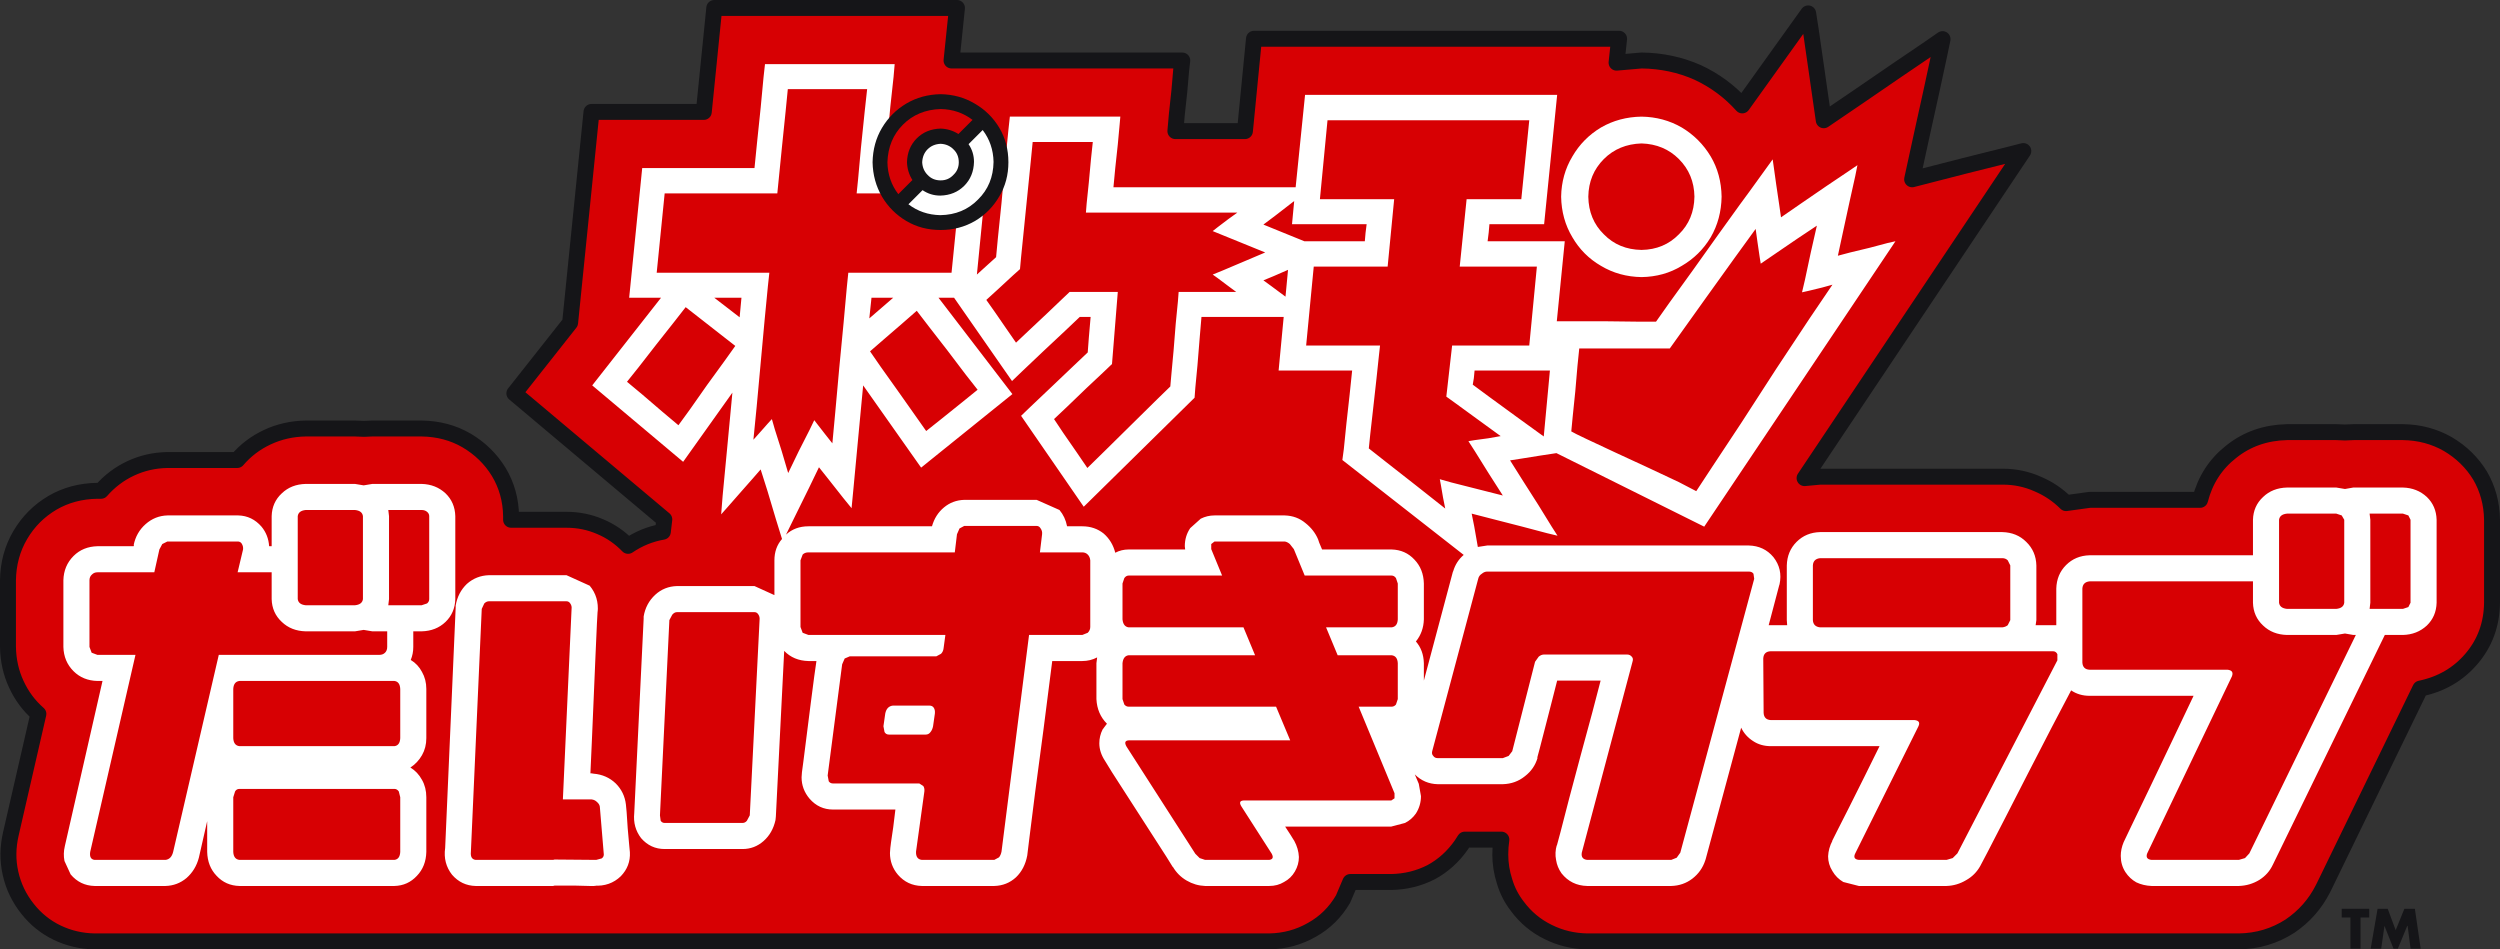
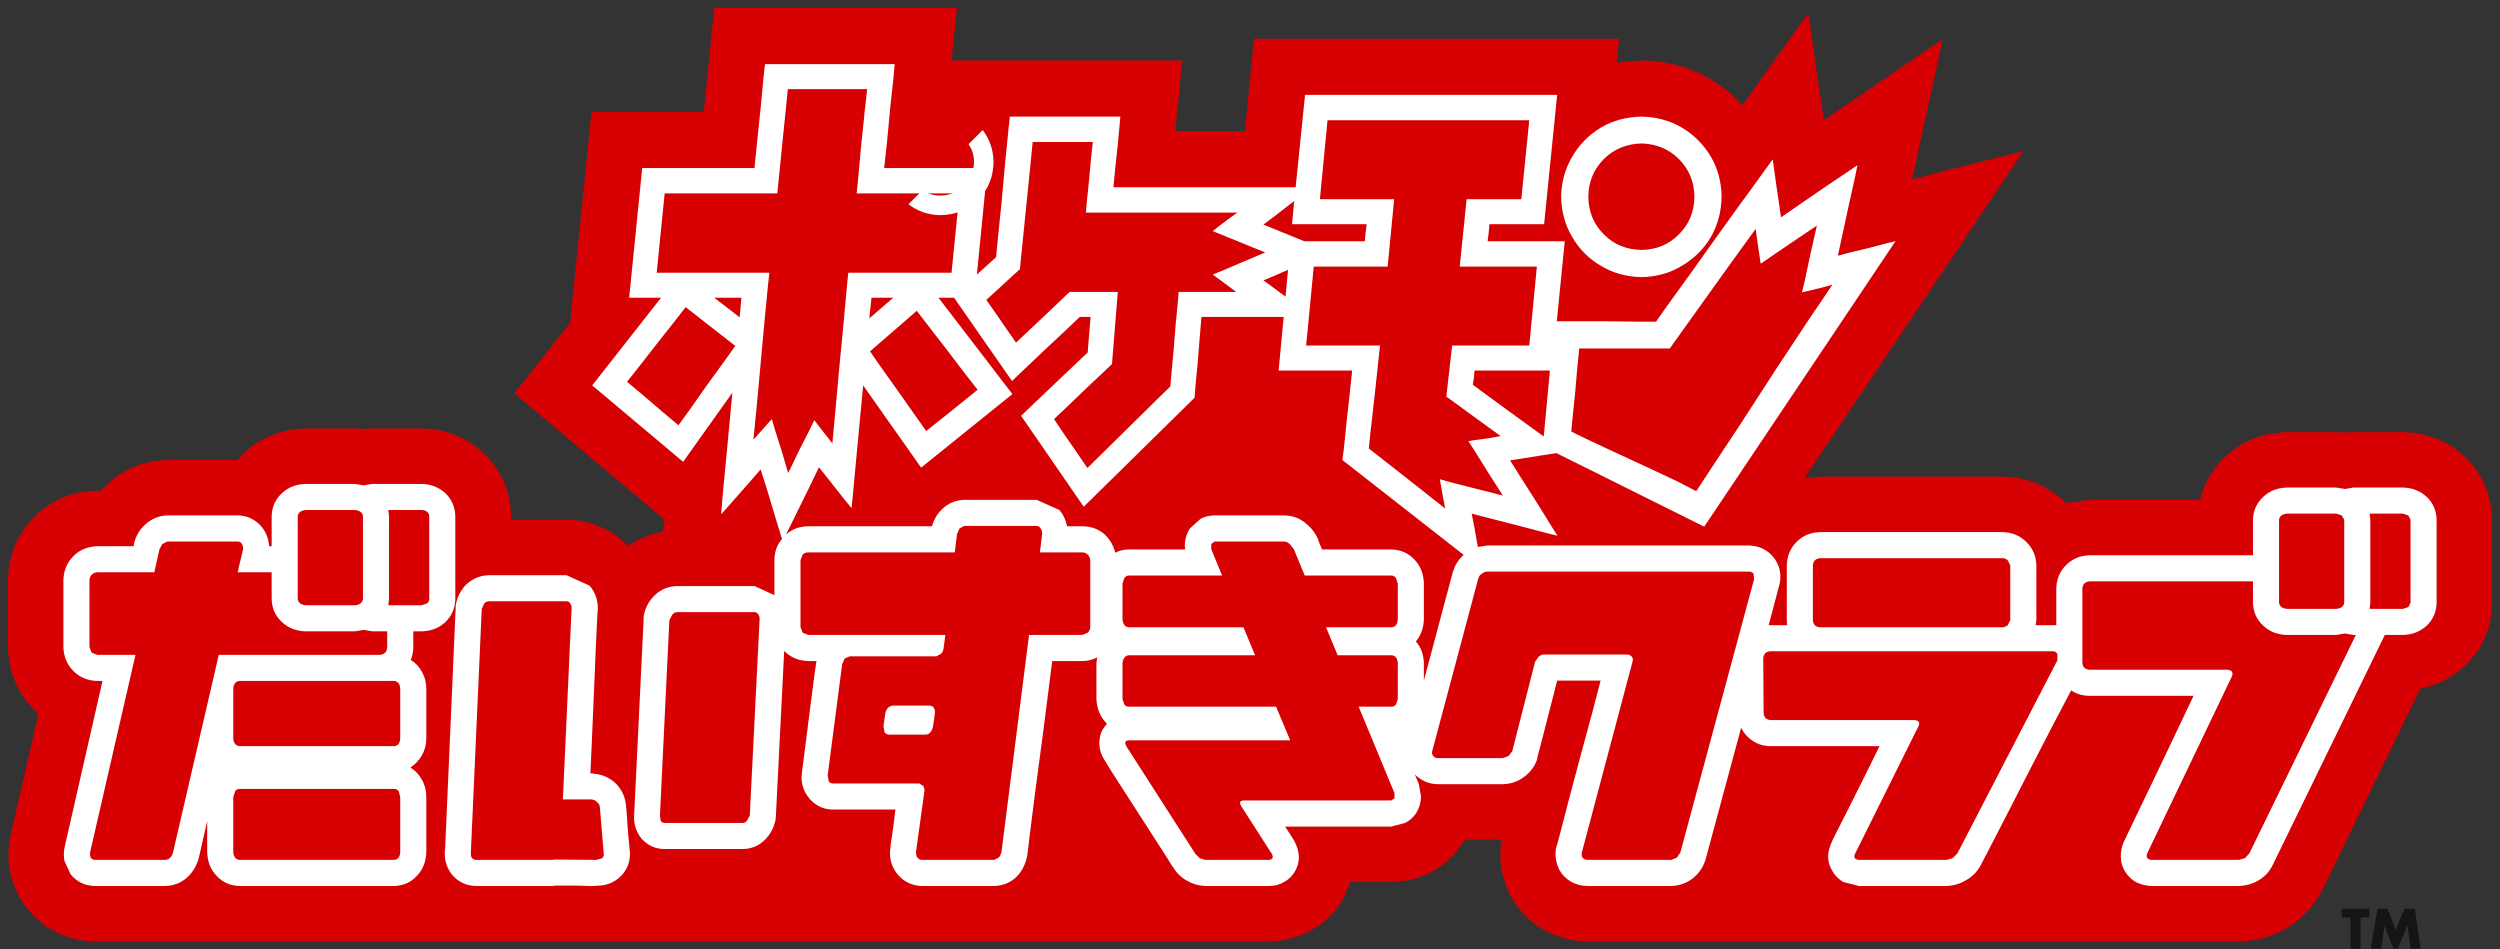
<svg xmlns="http://www.w3.org/2000/svg" height="131.05px" width="345.1px">
  <rect width="100%" height="100%" fill="#333333" stroke="none" />
  <g transform="matrix(1.0, 0.0, 0.0, 1.0, 172.55, 66.0)">
    <path d="M159.15 -6.35 Q162.55 -6.3 165.35 -4.7 168.15 -3.05 169.8 -0.35 171.4 2.4 171.45 5.75 L171.45 17.2 Q171.4 21.65 168.65 24.9 165.9 28.15 161.55 29.05 L148.3 56.3 148.1 56.7 Q146.5 59.85 143.55 61.85 140.35 63.9 136.5 63.95 L46.55 63.95 Q43.65 63.9 41.15 62.65 38.6 61.4 36.9 59.1 35.7 57.55 35.15 55.7 34.55 53.85 34.55 51.95 34.55 50.9 34.7 49.9 L29.65 49.9 29.2 50.6 Q27.5 53.05 25.0 54.4 22.45 55.7 19.5 55.75 L18.55 55.75 16.3 55.75 13.85 55.75 12.85 58.1 Q11.25 60.85 8.55 62.35 5.85 63.9 2.65 63.95 L-159.5 63.95 Q-162.25 63.9 -164.65 62.75 -167.05 61.6 -168.75 59.45 -170.5 57.25 -171.1 54.55 -171.7 51.9 -171.05 49.1 L-167.25 32.55 Q-169.2 30.85 -170.3 28.45 -171.4 26.1 -171.45 23.3 L-171.45 14.1 Q-171.4 10.65 -169.75 7.85 -168.1 5.05 -165.3 3.4 -162.55 1.8 -159.1 1.75 L-158.6 1.75 Q-156.85 -0.25 -154.5 -1.35 -152.15 -2.45 -149.45 -2.5 L-139.8 -2.5 Q-138.1 -4.5 -135.65 -5.65 -133.2 -6.8 -130.35 -6.85 L-123.55 -6.85 -122.3 -6.8 -121.15 -6.85 -114.35 -6.85 Q-110.9 -6.8 -108.15 -5.2 -105.35 -3.55 -103.7 -0.85 -102.05 1.9 -102.0 5.25 L-102.0 5.75 -94.35 5.75 Q-91.9 5.75 -89.7 6.7 -87.55 7.6 -85.85 9.35 -83.65 7.85 -81.05 7.4 L-80.85 5.7 -101.55 -11.7 -93.85 -21.45 -90.9 -50.55 -75.4 -50.55 -73.95 -64.9 -40.45 -64.9 -41.2 -57.65 -9.35 -57.65 -9.5 -56.35 -9.75 -53.45 -10.1 -50.2 -10.3 -47.9 -0.7 -47.9 0.55 -60.65 50.95 -60.65 50.85 -59.7 50.6 -57.35 54.05 -57.65 Q58.2 -57.6 61.8 -56.0 65.35 -54.35 67.95 -51.45 L77.05 -64.15 77.4 -61.9 78.2 -56.35 79.2 -49.4 84.05 -52.7 89.45 -56.4 93.8 -59.35 95.6 -60.6 95.15 -58.45 94.05 -53.35 92.65 -47.0 91.4 -41.25 98.6 -43.1 104.4 -44.55 106.75 -45.15 76.55 0.0 78.7 -0.2 103.9 -0.2 Q106.45 -0.2 108.7 0.8 110.95 1.75 112.65 3.45 L115.9 3.0 131.15 3.0 Q132.2 -1.1 135.45 -3.65 138.7 -6.25 143.15 -6.35 L149.95 -6.35 151.15 -6.3 152.35 -6.35 159.15 -6.35" fill="#d70003" fill-rule="evenodd" stroke="none" />
-     <path d="M159.15 -6.35 L152.35 -6.35 151.15 -6.3 149.95 -6.35 143.15 -6.35 Q138.7 -6.25 135.45 -3.65 132.2 -1.1 131.15 3.0 L115.9 3.0 112.65 3.45 Q110.95 1.75 108.7 0.8 106.45 -0.2 103.9 -0.2 L78.7 -0.2 76.55 0.0 106.75 -45.15 104.4 -44.55 98.6 -43.1 91.4 -41.25 92.65 -47.0 94.05 -53.35 95.15 -58.45 95.6 -60.6 93.8 -59.35 89.45 -56.4 84.05 -52.7 79.2 -49.4 78.2 -56.35 77.4 -61.9 77.05 -64.15 67.95 -51.45 Q65.35 -54.35 61.8 -56.0 58.2 -57.6 54.05 -57.65 L50.6 -57.35 50.85 -59.7 50.95 -60.65 0.55 -60.65 -0.7 -47.9 -10.3 -47.9 -10.1 -50.2 -9.75 -53.45 -9.5 -56.35 -9.35 -57.65 -41.2 -57.65 -40.45 -64.9 -73.95 -64.9 -75.4 -50.55 -90.9 -50.55 -93.85 -21.45 -101.55 -11.7 -80.85 5.7 -81.05 7.4 Q-83.65 7.85 -85.85 9.35 -87.55 7.6 -89.7 6.7 -91.9 5.75 -94.35 5.75 L-102.0 5.75 -102.0 5.25 Q-102.05 1.9 -103.7 -0.85 -105.35 -3.55 -108.15 -5.2 -110.9 -6.8 -114.35 -6.85 L-121.15 -6.85 -122.3 -6.8 -123.55 -6.85 -130.35 -6.85 Q-133.2 -6.8 -135.65 -5.65 -138.1 -4.5 -139.8 -2.5 L-149.45 -2.5 Q-152.15 -2.45 -154.5 -1.35 -156.85 -0.25 -158.6 1.75 L-159.1 1.75 Q-162.55 1.8 -165.3 3.4 -168.1 5.05 -169.75 7.85 -171.4 10.65 -171.45 14.1 L-171.45 23.3 Q-171.4 26.1 -170.3 28.45 -169.2 30.85 -167.25 32.55 L-171.05 49.1 Q-171.7 51.9 -171.1 54.55 -170.5 57.25 -168.75 59.45 -167.05 61.6 -164.65 62.75 -162.25 63.9 -159.5 63.95 L2.65 63.95 Q5.85 63.9 8.55 62.35 11.25 60.85 12.85 58.1 L13.85 55.75 16.3 55.75 18.55 55.75 19.5 55.75 Q22.45 55.7 25.0 54.4 27.5 53.05 29.2 50.6 L29.65 49.9 34.7 49.9 Q34.55 50.9 34.55 51.95 34.55 53.85 35.15 55.7 35.7 57.55 36.9 59.1 38.6 61.4 41.15 62.65 43.65 63.9 46.55 63.95 L136.5 63.95 Q140.35 63.9 143.55 61.85 146.5 59.85 148.1 56.7 L148.3 56.3 161.55 29.05 Q165.9 28.15 168.65 24.9 171.4 21.65 171.45 17.2 L171.45 5.75 Q171.4 2.4 169.8 -0.35 168.15 -3.05 165.35 -4.7 162.55 -6.3 159.15 -6.35 Z" fill="none" stroke="#151518" stroke-linecap="round" stroke-linejoin="round" stroke-width="2.2" />
    <path d="M-117.3 51.6 L-117.3 44.05 -117.5 43.25 Q-117.75 42.9 -118.1 42.9 L-139.5 42.9 Q-139.9 42.9 -140.1 43.25 L-140.35 44.05 -140.35 51.6 Q-140.3 52.6 -139.5 52.7 L-118.1 52.7 Q-117.35 52.6 -117.3 51.6 M-105.7 17.3 L-106.05 18.05 -107.55 51.6 Q-107.65 52.6 -106.9 52.7 L-96.2 52.7 -96.0 52.65 -90.25 52.7 -89.5 52.5 Q-89.2 52.3 -89.2 51.95 L-89.75 45.35 Q-89.8 45.0 -90.15 44.7 -90.45 44.4 -90.9 44.35 L-94.85 44.35 -93.65 18.05 Q-93.6 17.65 -93.8 17.35 -94.0 17.0 -94.35 17.0 L-105.05 17.0 Q-105.4 17.0 -105.7 17.3 M-113.6 4.65 Q-113.9 4.4 -114.35 4.4 L-118.95 4.4 -118.85 5.25 -118.85 16.7 -118.95 17.55 -114.35 17.55 -113.6 17.3 Q-113.3 17.05 -113.3 16.7 L-113.3 5.25 Q-113.3 4.9 -113.6 4.65 M-94.35 13.4 L-91.15 14.85 Q-89.85 16.4 -90.05 18.55 L-90.05 18.25 -90.15 20.05 -90.35 24.55 -90.6 30.45 -90.85 36.3 -91.05 40.75 -90.9 40.75 -90.6 40.8 Q-88.8 40.95 -87.55 42.15 -86.35 43.35 -86.15 45.05 L-86.05 46.1 -85.9 48.35 -85.7 50.6 -85.6 51.65 Q-85.5 53.55 -86.85 54.95 -88.35 56.4 -90.55 56.25 L-90.25 56.3 -91.15 56.3 -93.1 56.25 -95.1 56.25 -96.0 56.25 -96.2 56.3 -106.9 56.3 Q-108.85 56.25 -110.15 54.75 -111.4 53.15 -111.1 51.05 L-109.65 17.9 -109.65 17.6 Q-109.35 15.8 -108.1 14.6 -106.8 13.45 -105.05 13.4 L-94.35 13.4 M-139.5 28.0 Q-140.3 28.1 -140.35 29.1 L-140.35 35.9 Q-140.3 36.9 -139.5 37.0 L-118.1 37.0 Q-117.35 36.9 -117.3 35.9 L-117.3 29.1 Q-117.35 28.1 -118.1 28.0 L-139.5 28.0 M-139.0 9.85 Q-138.95 9.45 -139.15 9.1 -139.3 8.8 -139.65 8.75 L-149.45 8.75 -150.15 9.1 -150.55 9.85 -151.25 13.0 -159.1 13.0 Q-159.55 13.0 -159.85 13.3 -160.2 13.6 -160.2 14.1 L-160.2 23.3 -159.9 24.1 -159.1 24.4 -153.85 24.4 -160.1 51.6 Q-160.25 52.6 -159.5 52.7 L-149.7 52.7 Q-148.9 52.6 -148.65 51.6 L-142.35 24.4 -120.2 24.4 Q-119.7 24.4 -119.4 24.1 -119.1 23.8 -119.1 23.3 L-119.1 21.15 -121.15 21.15 -122.35 20.95 -123.55 21.15 -130.35 21.15 Q-132.35 21.1 -133.65 19.85 -135.0 18.6 -135.05 16.7 L-135.05 13.0 -139.75 13.0 -139.0 9.85 M-130.35 0.8 L-123.55 0.8 -122.35 1.0 -121.15 0.8 -114.35 0.8 Q-112.4 0.85 -111.05 2.1 -109.75 3.35 -109.7 5.25 L-109.7 16.7 Q-109.75 18.6 -111.05 19.85 -112.35 21.1 -114.35 21.15 L-115.5 21.15 -115.5 23.3 Q-115.5 24.25 -115.85 25.1 -114.85 25.7 -114.3 26.75 -113.7 27.8 -113.7 29.1 L-113.7 35.9 Q-113.7 37.2 -114.3 38.25 -114.9 39.3 -115.9 39.95 -114.9 40.55 -114.3 41.65 -113.7 42.7 -113.7 44.05 L-113.7 51.6 Q-113.75 53.6 -115.0 54.9 -116.25 56.25 -118.1 56.3 L-139.5 56.3 Q-141.4 56.25 -142.65 54.9 -143.9 53.6 -143.95 51.6 L-143.95 47.35 -145.1 52.4 Q-145.55 54.1 -146.8 55.2 -148.05 56.25 -149.7 56.3 L-159.5 56.3 Q-161.5 56.25 -162.8 54.7 L-163.65 52.85 Q-163.85 51.85 -163.6 50.8 L-158.4 28.0 -159.1 28.0 Q-161.1 27.95 -162.4 26.65 -163.75 25.3 -163.8 23.3 L-163.8 14.1 Q-163.75 12.1 -162.4 10.75 -161.1 9.45 -159.1 9.4 L-154.1 9.4 -154.05 9.2 -154.1 9.25 Q-153.75 7.5 -152.45 6.35 -151.15 5.2 -149.45 5.15 L-139.65 5.15 Q-137.75 5.2 -136.45 6.7 -135.5 7.85 -135.4 9.4 L-135.05 9.4 -135.05 5.25 Q-135.0 3.35 -133.65 2.1 -132.35 0.85 -130.35 0.8 M-123.55 4.4 L-130.35 4.4 Q-131.35 4.5 -131.45 5.25 L-131.45 16.7 Q-131.35 17.45 -130.35 17.55 L-123.55 17.55 Q-122.55 17.45 -122.45 16.7 L-122.45 5.25 Q-122.55 4.5 -123.55 4.4 M-44.25 31.4 Q-43.85 31.4 -43.65 31.7 -43.45 32.0 -43.5 32.5 L-43.75 34.25 Q-43.85 34.75 -44.1 35.05 -44.35 35.4 -44.75 35.4 L-49.85 35.4 Q-50.25 35.4 -50.45 35.05 L-50.6 34.25 -50.35 32.5 Q-50.15 31.5 -49.3 31.4 L-44.25 31.4 M-67.7 19.6 Q-67.65 19.15 -67.85 18.85 -68.05 18.5 -68.4 18.5 L-79.1 18.5 Q-79.45 18.5 -79.75 18.85 L-80.15 19.6 -81.45 46.55 -81.35 47.3 Q-81.15 47.6 -80.8 47.6 L-70.05 47.6 Q-69.7 47.6 -69.45 47.3 L-69.05 46.55 -67.7 19.6 M-61.75 10.55 L-62.05 11.35 -62.05 20.55 -61.75 21.35 -60.95 21.65 -42.05 21.65 -42.3 23.5 Q-42.35 23.95 -42.65 24.25 L-43.3 24.6 -55.25 24.6 -55.95 24.9 -56.3 25.7 -58.3 41.05 -58.15 41.85 Q-57.95 42.15 -57.55 42.15 L-45.65 42.15 -45.1 42.5 Q-44.9 42.8 -44.95 43.25 L-46.1 51.55 Q-46.15 52.6 -45.3 52.7 L-35.3 52.7 -34.65 52.35 Q-34.4 52.05 -34.3 51.55 L-30.5 21.65 -23.15 21.65 -22.4 21.35 Q-22.05 21.0 -22.05 20.55 L-22.05 11.35 Q-22.1 10.85 -22.4 10.55 -22.7 10.25 -23.15 10.25 L-29.0 10.25 -28.7 7.75 Q-28.65 7.3 -28.9 6.95 -29.1 6.6 -29.45 6.6 L-39.45 6.6 -40.1 6.95 -40.45 7.75 -40.75 10.25 -60.95 10.25 Q-61.45 10.25 -61.75 10.55 M-49.25 -24.9 L-52.25 -24.9 -52.55 -22.05 -49.25 -24.9 M-77.9 -23.6 L-79.5 -21.55 -81.95 -18.45 -84.4 -15.3 -86.0 -13.3 -83.9 -11.55 -81.1 -9.15 -78.9 -7.3 -77.3 -9.5 -74.95 -12.85 -72.55 -16.15 -71.05 -18.25 -73.1 -19.85 -75.85 -22.0 -77.9 -23.6 M-70.45 -22.2 L-70.2 -24.9 -73.95 -24.9 -70.45 -22.2 M-41.2 -28.35 L-40.1 -39.3 -54.3 -39.3 -54.1 -41.25 -53.7 -45.65 -53.2 -50.5 -52.85 -53.7 -63.8 -53.7 -64.1 -50.65 -64.6 -45.8 -65.05 -41.3 -65.25 -39.3 -80.8 -39.3 -81.9 -28.35 -66.35 -28.35 -66.55 -26.5 -67.0 -21.85 -67.55 -15.85 -68.1 -9.85 -68.55 -5.3 -67.7 -6.25 -66.55 -7.55 -66.0 -8.15 -65.6 -6.75 -64.65 -3.75 -63.75 -0.7 -62.3 -3.7 -60.8 -6.65 -60.15 -8.0 -59.65 -7.35 -58.6 -6.0 -57.65 -4.8 -57.25 -9.1 -56.7 -15.2 -56.1 -21.45 -55.65 -26.4 -55.45 -28.35 -41.2 -28.35 M-39.7 -10.5 L-37.6 -12.2 -39.25 -14.3 -41.75 -17.6 -44.35 -20.95 -46.0 -23.1 -48.0 -21.35 -50.55 -19.15 -52.45 -17.5 -51.0 -15.4 -48.65 -12.1 -46.25 -8.7 -44.7 -6.5 -42.5 -8.25 -39.7 -10.5 M32.75 12.9 Q32.35 12.9 32.0 13.2 31.6 13.45 31.5 13.9 L25.15 37.7 Q25.05 38.1 25.3 38.35 25.5 38.65 25.9 38.65 L34.9 38.65 35.7 38.35 36.2 37.7 39.35 25.35 39.85 24.65 Q40.2 24.35 40.6 24.35 L52.05 24.35 Q52.45 24.35 52.7 24.65 52.95 24.9 52.8 25.35 L45.8 51.7 Q45.65 52.6 46.55 52.7 L58.15 52.7 58.9 52.4 59.4 51.7 69.6 13.9 69.5 13.2 Q69.3 12.9 68.85 12.9 L32.75 12.9 M20.4 14.55 L20.15 13.8 Q19.9 13.45 19.55 13.45 L7.55 13.45 6.05 9.8 5.5 9.1 Q5.15 8.8 4.8 8.75 L-4.9 8.75 -5.35 9.1 -5.35 9.8 -3.85 13.45 -16.75 13.45 Q-17.1 13.45 -17.35 13.8 L-17.6 14.55 -17.6 19.5 Q-17.5 20.5 -16.75 20.6 L-0.9 20.6 0.7 24.45 -16.75 24.45 Q-17.5 24.55 -17.6 25.55 L-17.6 30.5 -17.35 31.25 Q-17.1 31.55 -16.75 31.55 L3.6 31.55 5.55 36.2 -16.75 36.2 Q-17.5 36.25 -17.05 37.05 L-7.55 51.85 -6.95 52.45 -6.2 52.7 2.65 52.7 Q3.4 52.6 3.0 51.85 L-1.2 45.3 Q-1.65 44.55 -0.9 44.5 L19.5 44.5 19.95 44.2 19.95 43.5 15.0 31.55 19.55 31.55 Q19.9 31.55 20.15 31.25 L20.4 30.5 20.4 25.55 Q20.35 24.55 19.55 24.45 L12.1 24.45 10.5 20.6 19.55 20.6 Q20.35 20.5 20.4 19.5 L20.4 14.55 M33.05 -11.2 L36.75 -8.5 40.55 -5.75 41.4 -14.85 31.0 -14.85 30.9 -13.8 30.75 -12.9 33.05 -11.2 M7.95 -14.85 L5.15 -14.85 3.95 -14.85 4.65 -22.25 -6.7 -22.25 -6.95 -19.3 -7.25 -15.6 -7.55 -12.45 -7.65 -11.1 -22.95 3.95 -31.6 -8.6 -30.3 -9.85 -27.4 -12.6 -24.3 -15.55 -22.4 -17.35 -22.25 -19.35 -22.0 -22.25 -23.5 -22.25 -25.45 -20.4 -28.6 -17.45 -31.55 -14.65 -32.85 -13.4 -40.85 -24.9 -43.0 -24.9 -32.8 -11.6 -45.4 -1.45 -53.4 -12.8 -54.15 -4.85 -54.75 1.55 -55.0 4.15 -56.1 2.8 -58.15 0.2 -59.5 -1.5 -60.85 1.3 -62.6 4.85 -64.05 7.8 Q-62.8 6.65 -60.95 6.65 L-43.9 6.65 Q-43.45 5.05 -42.25 4.05 -41.05 3.05 -39.45 3.0 L-29.45 3.0 -26.3 4.4 Q-25.5 5.35 -25.25 6.65 L-23.15 6.65 Q-21.45 6.65 -20.2 7.65 -19.0 8.7 -18.6 10.3 -17.75 9.85 -16.75 9.85 L-15.55 9.85 -12.65 9.85 -8.95 9.85 -9.0 9.4 Q-9.0 8.0 -8.25 6.9 L-6.8 5.6 Q-5.9 5.15 -4.9 5.15 L4.8 5.15 Q6.45 5.2 7.65 6.2 8.85 7.15 9.4 8.45 L9.55 8.9 9.95 9.85 12.75 9.85 15.9 9.85 18.5 9.85 19.55 9.85 Q21.45 9.9 22.7 11.25 23.95 12.55 24.0 14.55 L24.0 19.5 Q23.95 21.25 22.9 22.55 23.95 23.75 24.0 25.55 L24.0 27.95 28.0 12.95 28.05 12.85 Q28.45 11.5 29.5 10.6 L12.75 -2.5 12.95 -4.0 13.3 -7.45 13.75 -11.5 14.1 -14.85 11.3 -14.85 7.95 -14.85 M5.25 -28.75 L3.3 -27.9 1.85 -27.3 2.95 -26.5 4.9 -25.05 5.25 -28.75 M-0.85 -29.9 L2.1 -31.15 -0.85 -32.35 -3.8 -33.55 -5.15 -34.1 -4.45 -34.65 -3.0 -35.75 -1.75 -36.65 -5.75 -36.65 -11.15 -36.65 -16.65 -36.65 -20.95 -36.65 -22.65 -36.65 -22.55 -37.9 -22.25 -40.8 -21.95 -44.05 -21.7 -46.4 -30.0 -46.4 -30.25 -43.85 -30.7 -39.4 -31.2 -34.45 -31.6 -30.5 -31.75 -28.85 -32.7 -28.0 -34.7 -26.15 -36.4 -24.6 -35.2 -22.9 -33.65 -20.65 -32.3 -18.7 -30.5 -20.4 -28.0 -22.75 -25.85 -24.8 -24.9 -25.7 -18.25 -25.7 -19.05 -15.75 -20.15 -14.7 -22.6 -12.4 -25.25 -9.85 -27.05 -8.15 -25.75 -6.2 -23.95 -3.6 -22.45 -1.4 -20.0 -3.8 -16.3 -7.45 -12.8 -10.9 -11.0 -12.65 -10.85 -14.35 -10.55 -17.6 -10.25 -21.35 -9.95 -24.4 -9.85 -25.7 -8.3 -25.7 -4.95 -25.7 -1.9 -25.7 -3.05 -26.55 -4.45 -27.6 -5.15 -28.1 -3.8 -28.65 -0.85 -29.9 M6.1 -38.25 L3.45 -36.2 1.85 -35.0 4.3 -34.0 7.5 -32.7 15.85 -32.7 15.95 -33.85 16.1 -35.05 13.25 -35.05 9.85 -35.05 7.0 -35.05 5.8 -35.05 6.1 -38.25 M29.9 -38.5 L37.45 -38.5 38.55 -49.4 10.7 -49.4 9.65 -38.5 19.9 -38.5 19.0 -29.2 8.8 -29.2 7.75 -18.3 17.95 -18.3 17.8 -16.95 17.45 -13.65 17.0 -9.6 16.6 -6.05 16.4 -4.1 18.75 -2.25 22.9 1.0 26.95 4.2 26.65 2.7 26.35 0.95 26.2 0.15 27.8 0.6 31.35 1.5 34.9 2.4 32.95 -0.65 31.05 -3.7 30.15 -5.1 31.05 -5.25 32.9 -5.5 34.6 -5.8 31.3 -8.2 28.35 -10.35 27.1 -11.25 27.9 -18.3 38.55 -18.3 39.6 -29.2 28.95 -29.2 29.9 -38.5 M78.25 -34.85 L75.55 -33.05 73.35 -31.55 72.4 -30.9 70.5 -29.6 70.35 -30.55 70.05 -32.6 69.8 -34.4 66.9 -30.4 62.95 -24.9 59.45 -20.0 57.95 -17.9 56.25 -17.9 52.45 -17.9 48.25 -17.9 45.45 -17.9 45.2 -15.45 44.9 -11.95 44.55 -8.55 44.35 -6.45 Q44.75 -6.2 46.45 -5.4 L50.4 -3.55 55.05 -1.4 59.2 0.55 61.6 1.8 63.7 -1.4 67.8 -7.6 72.65 -15.1 77.25 -22.05 80.4 -26.7 78.95 -26.3 77.1 -25.85 76.2 -25.65 76.6 -27.35 77.4 -31.1 78.25 -34.85 M63.6 -44.4 Q65.05 -41.95 65.1 -38.85 65.05 -35.75 63.6 -33.25 62.1 -30.75 59.6 -29.3 57.15 -27.8 54.05 -27.75 50.95 -27.8 48.45 -29.3 45.95 -30.75 44.5 -33.25 43.0 -35.75 42.95 -38.85 43.0 -41.9 44.5 -44.4 45.95 -46.9 48.45 -48.4 50.95 -49.85 54.05 -49.9 57.1 -49.85 59.6 -48.4 62.1 -46.9 63.6 -44.4 M61.35 -38.85 Q61.3 -41.95 59.2 -44.05 57.15 -46.1 54.05 -46.2 50.9 -46.1 48.85 -44.05 46.75 -41.95 46.7 -38.85 46.75 -35.7 48.85 -33.65 50.9 -31.55 54.05 -31.5 57.15 -31.55 59.2 -33.65 61.3 -35.7 61.35 -38.85 M143.15 4.9 Q142.15 5.0 142.05 5.75 L142.05 17.2 Q142.15 17.95 143.15 18.05 L149.95 18.05 Q150.95 17.95 151.05 17.2 L151.05 5.75 150.7 5.15 149.95 4.9 143.15 4.9 M91.75 33.4 Q92.65 33.5 92.25 34.3 L83.55 51.8 Q83.15 52.6 84.05 52.7 L96.15 52.7 97.0 52.45 97.65 51.8 111.45 25.15 111.45 24.3 Q111.25 23.9 110.85 23.9 L71.85 23.9 Q70.9 23.95 70.85 24.9 L70.9 32.4 Q70.95 33.35 71.9 33.4 L91.75 33.4 M115.9 14.25 Q114.95 14.35 114.9 15.25 L114.9 25.45 Q114.95 26.4 115.9 26.45 L134.95 26.45 Q135.85 26.55 135.55 27.35 L123.85 51.8 Q123.55 52.6 124.45 52.7 L136.5 52.7 137.35 52.45 137.95 51.8 152.65 21.65 152.3 21.65 151.15 21.45 149.95 21.65 143.15 21.65 Q141.15 21.6 139.85 20.35 138.5 19.1 138.45 17.2 L138.45 14.25 115.9 14.25 M104.95 12.05 L104.6 11.35 Q104.3 11.05 103.85 11.05 L78.7 11.05 Q77.75 11.15 77.7 12.05 L77.7 19.6 Q77.75 20.5 78.7 20.6 L103.85 20.6 Q104.3 20.55 104.6 20.3 L104.95 19.6 104.95 12.05 M160.2 17.2 L160.2 5.75 159.9 5.15 159.15 4.9 154.55 4.9 154.65 5.75 154.65 17.2 154.55 18.05 159.15 18.05 159.9 17.8 160.2 17.2 M162.45 2.6 Q163.75 3.85 163.8 5.75 L163.8 17.2 Q163.75 19.1 162.45 20.35 161.1 21.6 159.15 21.65 L156.65 21.65 141.25 53.25 141.2 53.35 Q140.6 54.65 139.35 55.45 138.05 56.25 136.5 56.3 L124.45 56.3 Q123.3 56.25 122.35 55.8 121.45 55.3 120.85 54.4 120.2 53.4 120.2 52.15 120.2 51.2 120.6 50.25 L121.65 48.05 124.2 42.75 127.35 36.15 130.25 30.05 125.75 30.05 121.05 30.05 117.4 30.05 115.9 30.05 Q114.45 30.05 113.35 29.3 L110.7 34.35 107.45 40.65 104.25 46.9 101.8 51.65 100.8 53.55 Q100.1 54.8 98.85 55.5 97.6 56.25 96.15 56.3 L84.05 56.3 81.9 55.75 Q80.95 55.2 80.4 54.25 79.8 53.3 79.8 52.2 79.85 51.1 80.4 50.05 L80.35 50.1 81.0 48.8 82.7 45.45 84.85 41.15 86.9 37.0 82.2 37.0 77.3 37.0 73.45 37.0 71.9 37.0 Q70.5 37.0 69.45 36.3 68.35 35.6 67.8 34.45 L62.9 52.6 62.85 52.75 Q62.35 54.3 61.05 55.3 59.8 56.25 58.15 56.3 L46.55 56.3 Q44.35 56.25 43.0 54.55 42.4 53.7 42.25 52.7 42.05 51.7 42.35 50.65 L42.35 50.75 42.85 48.9 44.05 44.25 45.65 38.25 47.25 32.35 48.4 27.95 42.4 27.95 41.7 30.7 40.8 34.2 40.0 37.3 39.65 38.6 39.7 38.6 Q39.25 40.15 37.95 41.15 36.65 42.2 34.9 42.25 L25.9 42.25 Q24.05 42.2 22.75 40.9 L23.3 42.2 23.6 43.9 Q23.6 45.2 22.9 46.3 22.3 47.15 21.4 47.6 L19.5 48.1 18.05 48.1 14.4 48.1 9.65 48.1 4.85 48.1 5.6 49.25 6.0 49.9 6.1 50.05 Q6.7 51.15 6.75 52.3 6.75 53.35 6.2 54.3 5.65 55.25 4.7 55.75 3.8 56.3 2.65 56.3 L-6.2 56.3 Q-7.55 56.25 -8.75 55.55 -9.95 54.85 -10.65 53.65 L-10.65 53.7 -11.55 52.25 -13.9 48.6 -16.7 44.25 -19.05 40.6 -20.0 39.05 Q-20.8 37.85 -20.8 36.6 -20.8 35.6 -20.35 34.7 L-19.75 33.9 Q-21.1 32.55 -21.2 30.5 L-21.2 25.55 -21.1 24.75 Q-22.05 25.25 -23.15 25.25 L-27.3 25.25 -28.5 34.65 -29.65 43.3 -30.45 49.65 -30.75 52.1 Q-31.1 53.95 -32.3 55.1 -33.55 56.25 -35.3 56.3 L-45.3 56.3 Q-47.3 56.25 -48.6 54.75 -49.7 53.45 -49.7 51.75 L-49.65 51.05 -49.55 50.25 -49.25 48.2 -48.95 45.75 -52.7 45.75 -56.1 45.75 -57.55 45.75 Q-59.5 45.75 -60.8 44.25 -61.9 42.95 -61.9 41.3 L-61.85 40.6 -61.65 39.1 -61.2 35.55 -60.65 31.2 -60.15 27.35 -59.85 25.25 -60.95 25.25 Q-63.0 25.2 -64.3 23.85 L-65.45 46.7 -65.5 47.2 Q-65.9 49.0 -67.15 50.1 -68.4 51.2 -70.05 51.2 L-80.8 51.2 Q-82.75 51.2 -84.05 49.7 -85.2 48.2 -85.0 46.25 L-83.7 19.4 -83.7 19.1 Q-83.4 17.3 -82.1 16.1 -80.85 14.95 -79.1 14.9 L-68.4 14.9 -65.65 16.15 -65.65 11.35 Q-65.65 9.6 -64.6 8.4 L-65.45 5.65 -66.6 1.8 -67.55 -1.2 -68.55 -0.05 -70.4 2.05 -72.2 4.1 -73.0 5.0 -72.8 2.45 -72.2 -3.85 -71.45 -11.8 -78.25 -2.25 -90.8 -12.8 -81.3 -24.9 -84.45 -24.9 -85.7 -24.9 -83.9 -42.8 -81.95 -42.8 -77.3 -42.8 -72.1 -42.8 -68.4 -42.8 -68.05 -46.3 -67.55 -51.1 -67.15 -55.35 -66.95 -57.15 -49.05 -57.15 -49.2 -55.4 -49.65 -51.25 -50.1 -46.45 -50.5 -42.8 -46.8 -42.8 -42.1 -42.8 -38.0 -42.8 -36.25 -42.8 -37.7 -28.1 -36.1 -29.55 -35.05 -30.5 -34.8 -33.15 -34.3 -38.0 -33.8 -43.5 -33.35 -48.05 -33.15 -49.9 -17.9 -49.9 -18.0 -48.75 -18.25 -46.05 -18.6 -42.8 -18.85 -40.15 6.3 -40.15 7.6 -52.9 42.4 -52.9 40.6 -35.05 39.15 -35.05 36.0 -35.05 33.05 -35.05 32.95 -33.9 32.8 -32.7 35.7 -32.7 39.2 -32.7 42.2 -32.7 43.45 -32.7 42.35 -21.65 45.0 -21.65 49.25 -21.65 53.4 -21.6 56.05 -21.6 57.85 -24.15 61.1 -28.65 64.7 -33.7 67.65 -37.8 68.9 -39.5 72.15 -44.0 72.3 -42.95 72.65 -40.45 73.05 -37.75 73.3 -36.0 76.05 -37.9 79.55 -40.3 82.6 -42.35 83.85 -43.2 83.55 -41.7 82.75 -38.1 81.85 -33.95 81.15 -30.7 82.85 -31.15 85.55 -31.8 88.0 -32.45 89.1 -32.7 62.7 6.7 42.3 -3.45 40.0 -3.1 37.5 -2.7 35.9 -2.45 37.6 0.25 39.8 3.7 41.65 6.7 42.45 7.95 41.0 7.6 37.6 6.7 33.7 5.7 30.6 4.9 30.95 6.65 31.45 9.5 32.75 9.3 68.85 9.3 Q70.95 9.35 72.25 10.9 73.55 12.55 73.1 14.65 L73.05 14.8 71.6 20.3 71.85 20.3 74.15 20.3 74.1 19.6 74.1 12.05 Q74.15 10.1 75.45 8.8 76.75 7.5 78.7 7.45 L103.85 7.45 Q105.85 7.5 107.15 8.8 108.5 10.1 108.55 12.05 L108.55 19.6 108.45 20.3 110.85 20.3 111.3 20.3 111.3 15.25 Q111.35 13.3 112.65 12.0 113.95 10.7 115.9 10.65 L138.45 10.65 138.45 5.75 Q138.5 3.85 139.85 2.6 141.15 1.35 143.15 1.3 L149.95 1.3 151.15 1.5 152.3 1.3 159.15 1.3 Q161.1 1.35 162.45 2.6" fill="#ffffff" fill-rule="evenodd" stroke="none" />
-     <path d="M-38.0 -51.7 Q-35.85 -50.45 -34.6 -48.35 -33.35 -46.25 -33.35 -43.6 -33.35 -41.0 -34.6 -38.9 -35.85 -36.75 -37.95 -35.5 -40.1 -34.25 -42.7 -34.25 -45.35 -34.25 -47.45 -35.5 -49.55 -36.75 -50.8 -38.85 -52.05 -41.0 -52.1 -43.6 -52.05 -46.25 -50.8 -48.35 -49.55 -50.45 -47.45 -51.7 -45.35 -52.95 -42.7 -53.0 -40.1 -52.95 -38.0 -51.7" fill="#151518" fill-rule="evenodd" stroke="none" />
-     <path d="M-40.2 -43.6 Q-40.2 -42.55 -40.95 -41.85 -41.65 -41.1 -42.7 -41.1 -43.8 -41.1 -44.5 -41.85 -45.2 -42.55 -45.25 -43.6 -45.2 -44.7 -44.5 -45.4 -43.8 -46.1 -42.7 -46.15 -41.65 -46.1 -40.95 -45.4 -40.2 -44.7 -40.2 -43.6" fill="#ffffff" fill-rule="evenodd" stroke="none" />
-     <path d="M-47.35 -43.6 Q-47.3 -42.25 -46.6 -41.15 L-48.55 -39.2 Q-50.0 -41.1 -50.05 -43.6 -49.95 -46.75 -47.9 -48.8 -45.85 -50.85 -42.7 -50.95 -40.2 -50.9 -38.3 -49.45 L-40.25 -47.5 Q-41.35 -48.2 -42.7 -48.25 -44.7 -48.2 -46.0 -46.9 -47.3 -45.6 -47.35 -43.6" fill="#d70003" fill-rule="evenodd" stroke="none" />
    <path d="M-36.9 -48.05 Q-35.45 -46.15 -35.4 -43.65 -35.45 -40.5 -37.55 -38.45 -39.6 -36.35 -42.75 -36.3 -45.25 -36.35 -47.15 -37.8 L-45.2 -39.75 Q-44.1 -39.0 -42.75 -39.0 -40.75 -39.05 -39.45 -40.35 -38.15 -41.65 -38.1 -43.65 -38.1 -45.0 -38.85 -46.1 L-36.9 -48.05" fill="#ffffff" fill-rule="evenodd" stroke="none" />
    <path d="M153.3 64.95 L151.9 64.95 151.9 60.65 150.7 60.65 150.7 59.45 154.5 59.45 154.5 60.65 153.3 60.65 153.3 64.95" fill="#151518" fill-rule="evenodd" stroke="none" />
    <path d="M161.6 64.95 L160.2 64.95 159.8 61.8 159.75 61.8 158.45 64.95 157.85 64.95 156.6 61.8 156.15 64.95 154.7 64.95 155.65 59.45 157.05 59.45 158.15 62.4 159.35 59.45 160.8 59.45 161.6 64.95" fill="#151518" fill-rule="evenodd" stroke="none" />
  </g>
</svg>